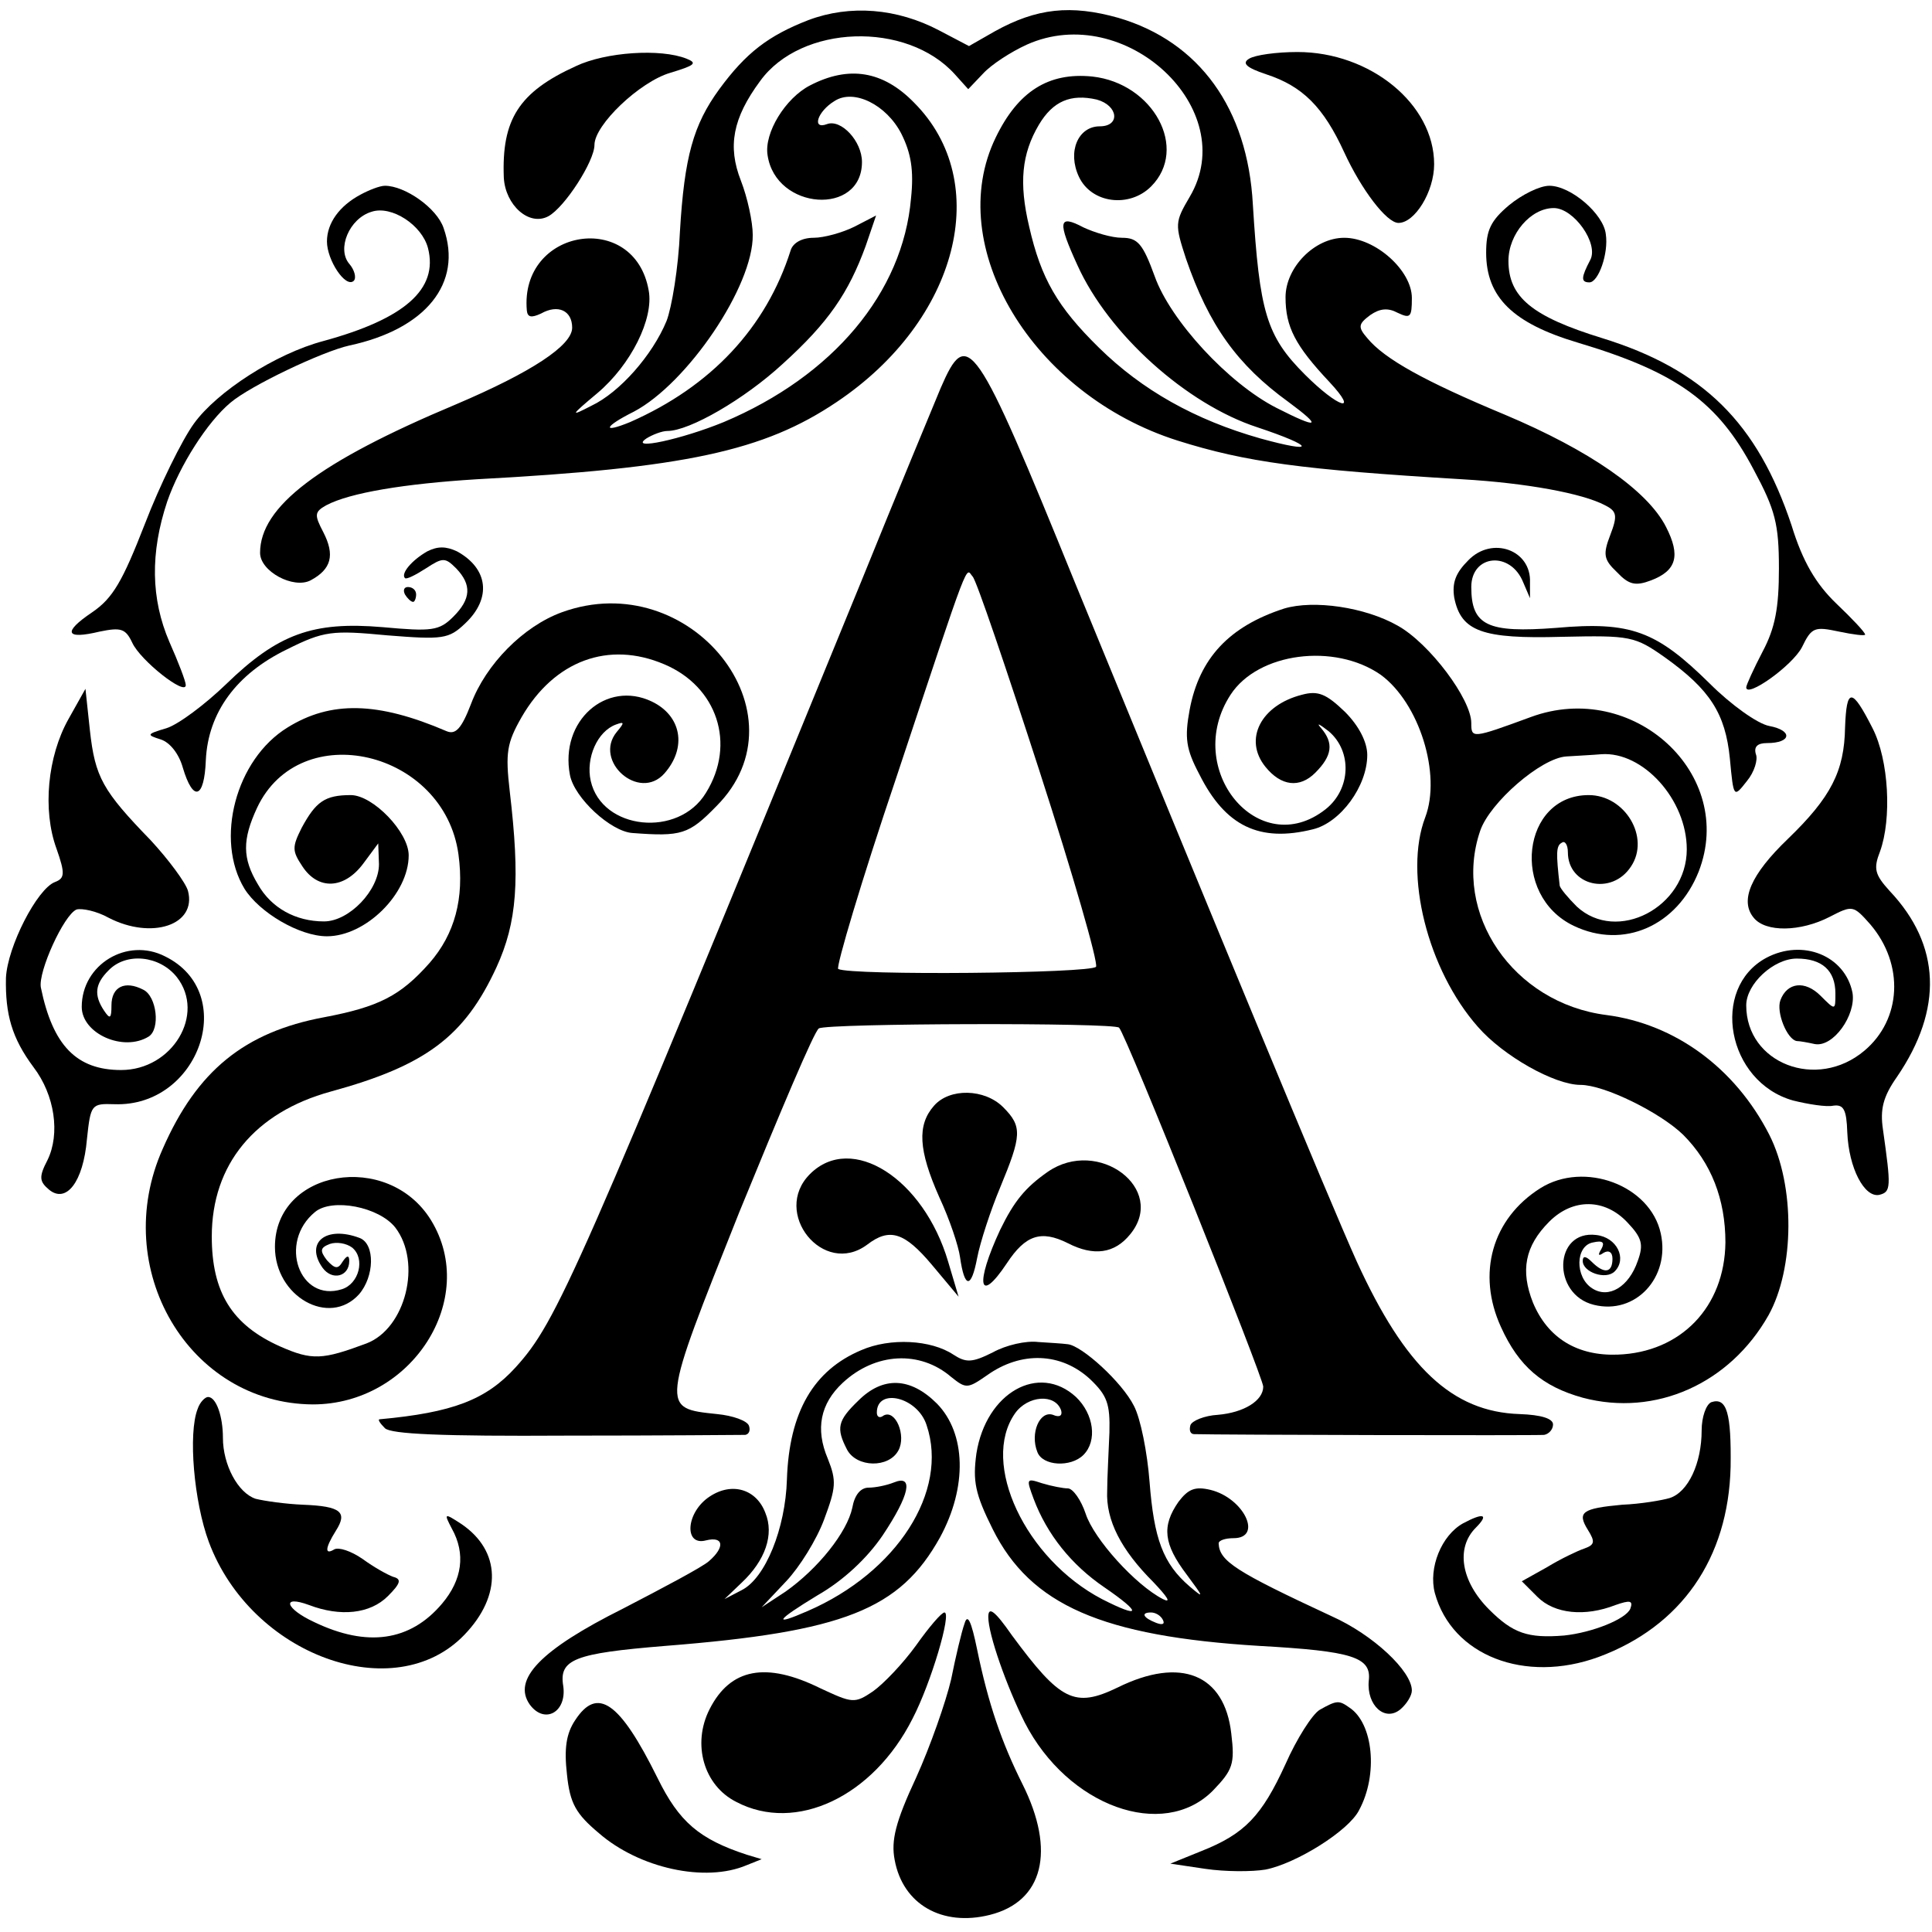
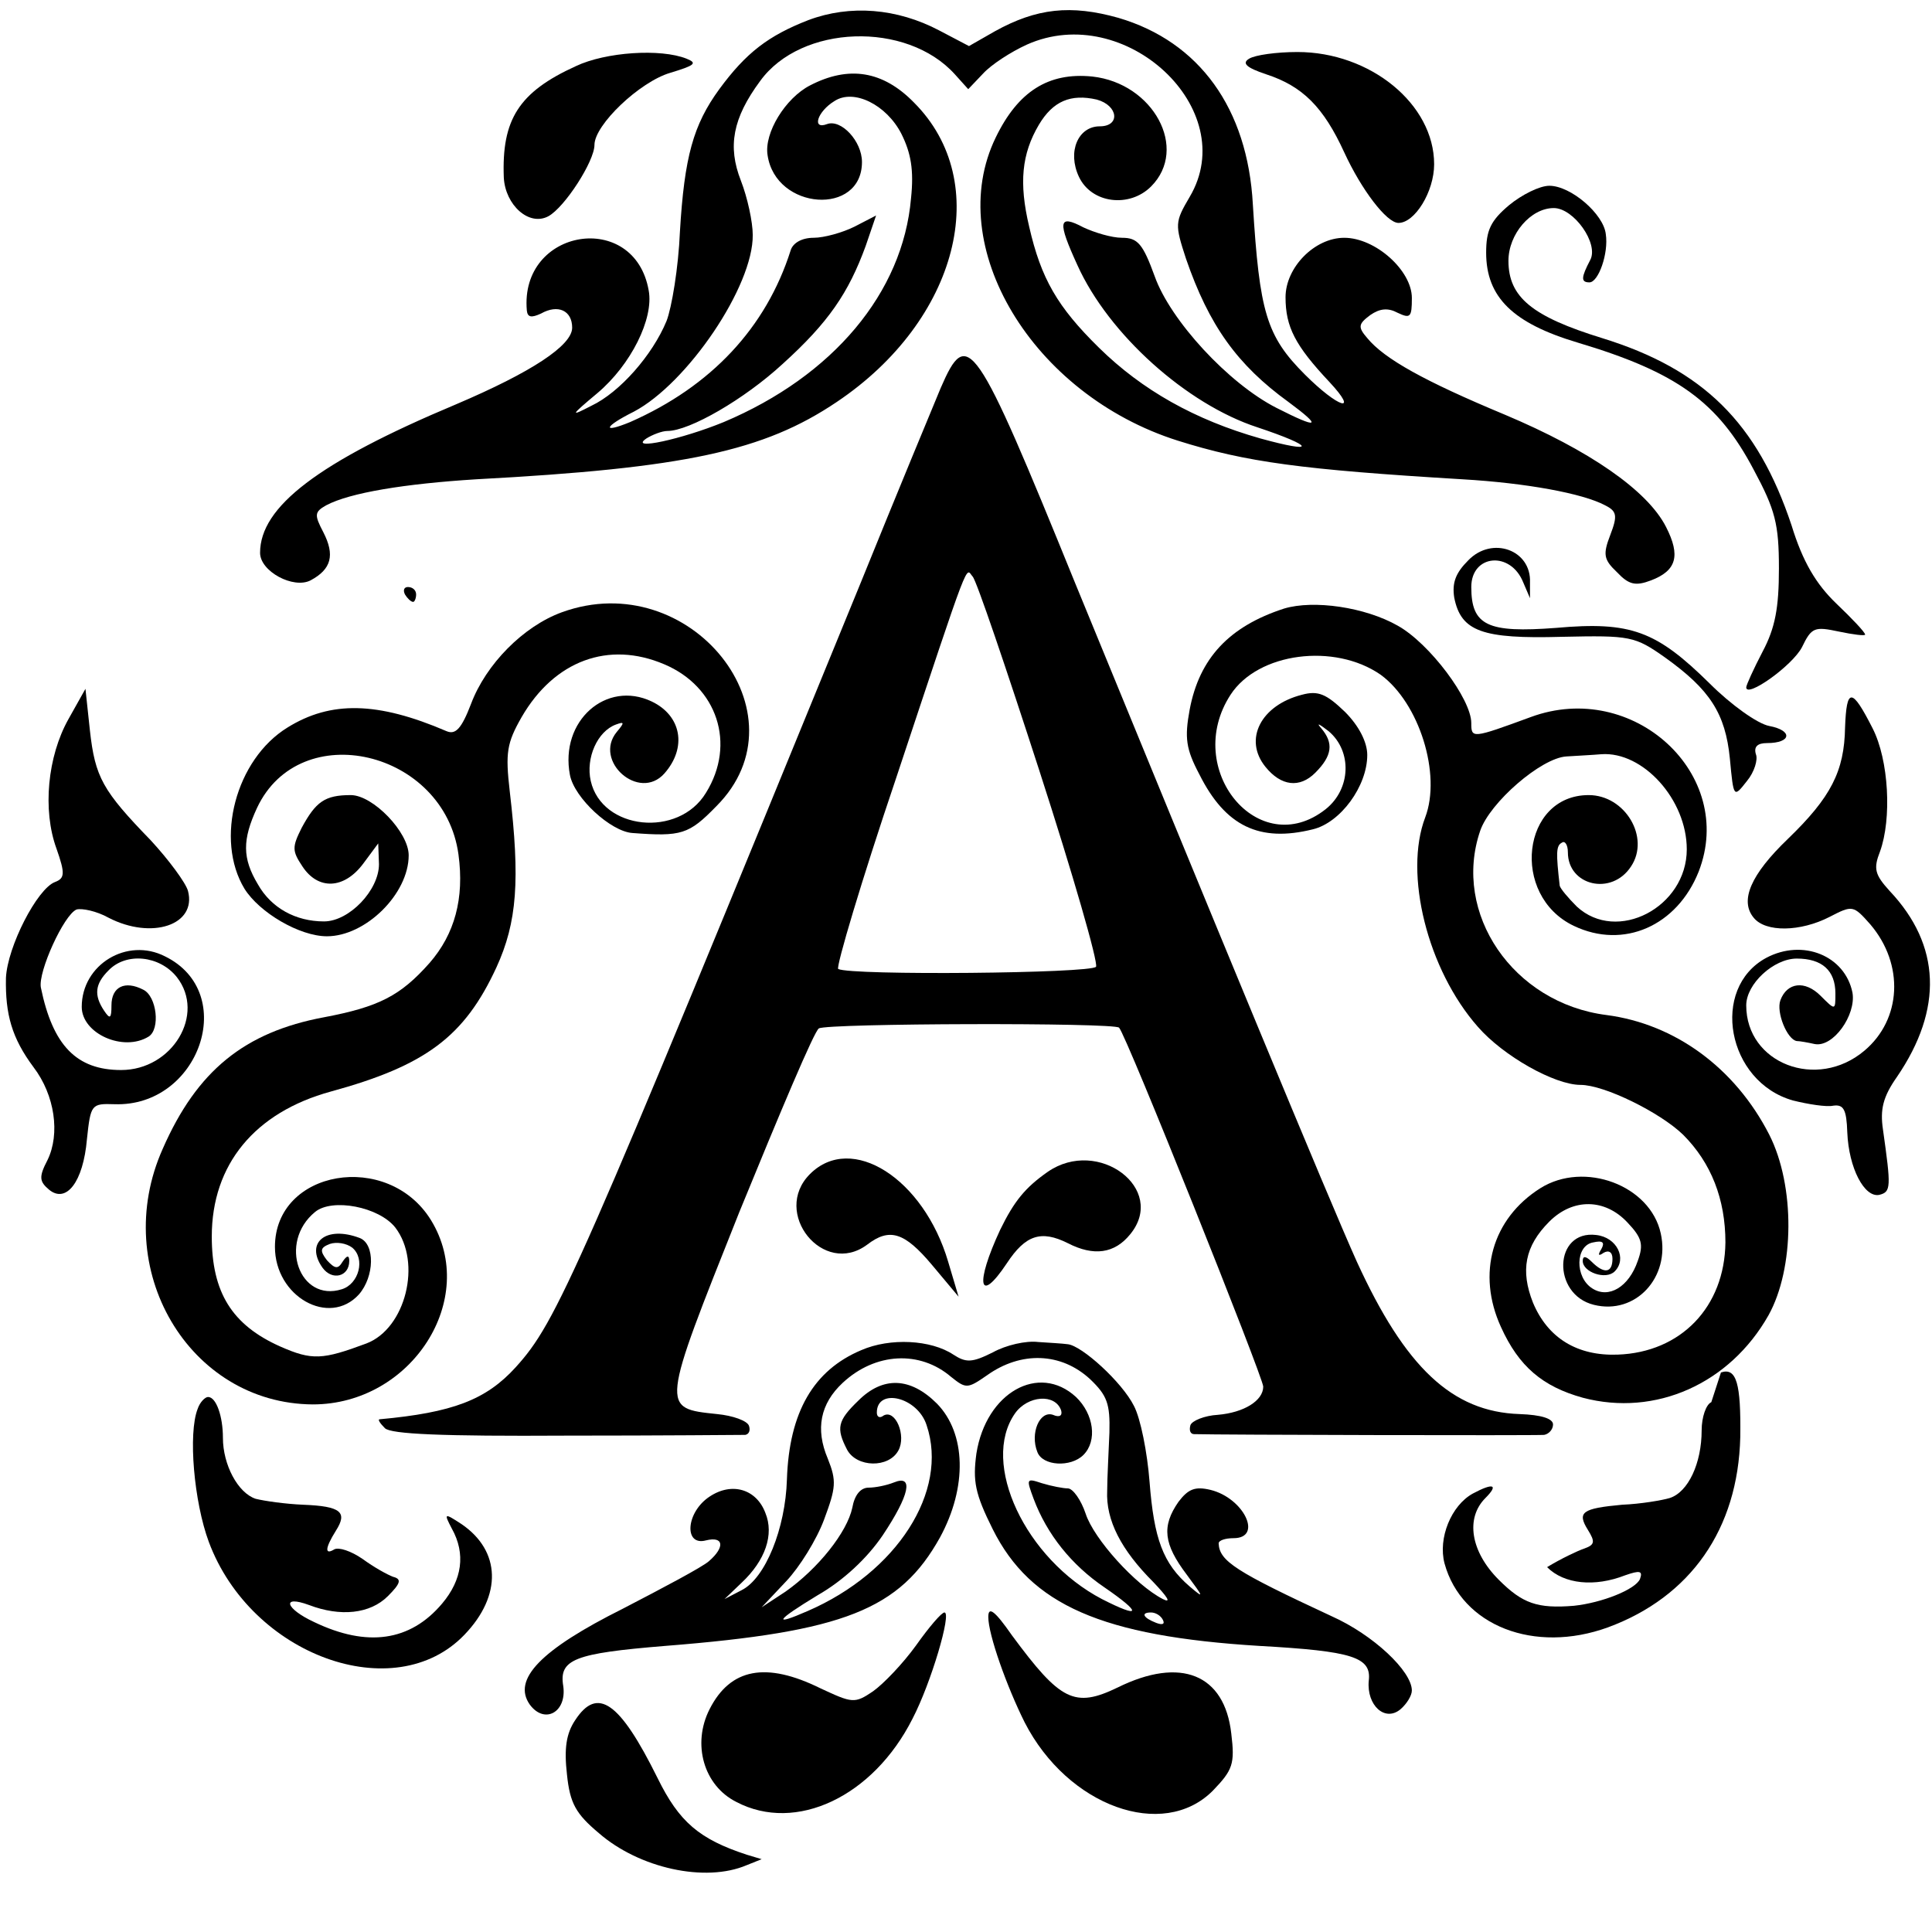
<svg xmlns="http://www.w3.org/2000/svg" version="1.0" width="260pt" height="260pt" viewBox="0 0 260 260" preserveAspectRatio="xMidYMid meet">
  <g transform="translate(0,260) scale(0.1,-0.1)" fill="#000000" stroke="none">
    <path d="M1088 2573 c-54 -21 -84 -44 -120 -93 -35 -48 -47 -91 -53 -192 -2 -48 -11 -102 -18 -120 -19 -46 -63 -96 -101 -114 -29 -15 -29 -14 8 17 45 38 76 100 69 138 -19 109 -174 84 -164 -27 1 -9 6 -10 19 -4 23 13 42 4 42 -19 0 -24 -55 -60 -156 -103 -186 -78 -264 -138 -264 -200 0 -25 45 -49 68 -37 28 15 33 34 17 65 -12 23 -12 27 4 36 32 17 106 29 202 35 281 15 387 38 485 104 164 110 211 296 104 403 -42 43 -88 50 -140 23 -33 -17 -62 -64 -57 -94 11 -74 127 -82 127 -9 0 28 -28 58 -47 51 -21 -8 -13 17 10 31 26 17 70 -5 90 -44 13 -26 17 -49 13 -87 -11 -127 -105 -239 -252 -301 -56 -23 -129 -39 -104 -22 8 5 21 10 28 10 30 0 104 43 155 90 62 56 89 96 112 159 l14 41 -29 -15 c-16 -8 -41 -15 -55 -15 -16 0 -28 -7 -31 -17 -33 -104 -107 -183 -216 -231 -39 -16 -35 -6 5 14 72 38 161 169 160 238 0 17 -7 50 -16 73 -18 46 -11 84 26 134 55 76 197 81 262 9 l18 -20 20 21 c11 12 37 29 59 39 132 59 289 -87 219 -205 -20 -34 -20 -37 -5 -83 31 -90 69 -143 138 -193 46 -34 41 -37 -16 -8 -65 33 -143 118 -164 177 -16 44 -23 52 -44 52 -14 0 -37 7 -52 14 -34 18 -35 8 -8 -51 42 -93 147 -187 242 -218 78 -26 80 -36 4 -15 -88 25 -159 65 -217 122 -56 55 -78 93 -94 163 -14 59 -10 98 13 137 19 32 43 42 78 34 29 -8 32 -36 4 -36 -29 0 -44 -34 -28 -68 17 -36 68 -42 97 -13 51 51 3 139 -79 148 -59 6 -100 -20 -130 -82 -71 -146 49 -346 245 -408 92 -29 167 -39 383 -52 86 -5 162 -19 192 -35 16 -8 17 -14 7 -40 -10 -26 -9 -33 9 -50 16 -17 25 -19 46 -11 34 13 40 33 20 72 -25 49 -103 103 -217 151 -108 45 -162 75 -185 103 -13 15 -12 19 4 31 13 9 24 10 37 3 17 -8 19 -6 19 20 0 37 -49 81 -91 81 -40 0 -79 -40 -79 -80 0 -40 13 -65 59 -114 41 -44 12 -35 -33 10 -52 52 -61 84 -70 229 -7 129 -72 219 -181 251 -64 18 -110 13 -166 -18 l-35 -20 -40 21 c-57 30 -120 35 -176 14z" />
    <path d="M775 2511 c-77 -35 -100 -72 -97 -150 2 -37 34 -66 60 -52 22 12 62 74 62 96 0 27 61 85 102 97 33 10 37 13 22 19 -35 14 -109 9 -149 -10z" />
    <path d="M1681 2521 c-10 -6 -4 -12 23 -21 49 -16 77 -44 105 -105 23 -50 57 -95 73 -95 22 0 48 42 48 79 0 81 -86 151 -184 151 -28 0 -57 -4 -65 -9z" />
-     <path d="M485 2338 c-28 -15 -45 -38 -45 -63 0 -25 25 -63 36 -53 4 4 1 15 -6 23 -17 20 0 61 30 70 27 9 68 -18 76 -49 14 -55 -31 -95 -141 -125 -64 -17 -143 -68 -174 -111 -16 -22 -46 -83 -66 -135 -30 -77 -43 -100 -71 -119 -40 -27 -36 -37 10 -26 29 6 35 4 44 -15 11 -24 72 -72 72 -57 0 5 -10 31 -22 58 -25 58 -26 120 -3 189 17 49 54 107 85 133 27 23 124 69 160 77 103 22 153 84 127 158 -9 27 -52 57 -79 57 -7 0 -22 -6 -33 -12z" />
    <path d="M2031 2324 c-25 -21 -31 -34 -31 -64 0 -60 36 -95 123 -121 134 -40 189 -80 237 -171 29 -54 34 -73 34 -133 0 -53 -5 -80 -22 -112 -12 -23 -22 -45 -22 -48 0 -15 62 29 75 54 13 27 17 28 50 21 19 -4 35 -6 35 -4 0 3 -17 21 -39 42 -27 26 -45 56 -60 105 -46 138 -119 210 -255 252 -94 29 -126 55 -126 104 0 36 30 71 61 71 27 0 61 -48 49 -70 -12 -23 -13 -30 -1 -30 12 0 26 39 22 65 -3 27 -47 65 -76 65 -13 0 -37 -12 -54 -26z" />
    <path d="M1266 2078 c-10 -24 -59 -142 -108 -263 -384 -938 -408 -993 -464 -1055 -40 -44 -85 -61 -183 -70 -3 0 0 -5 7 -12 8 -8 77 -11 244 -10 128 0 237 1 241 1 5 1 7 6 5 12 -2 7 -22 14 -43 16 -76 8 -76 6 30 272 54 132 101 244 107 247 11 7 398 8 404 1 9 -8 194 -471 194 -483 0 -19 -26 -35 -61 -38 -18 -1 -35 -8 -37 -14 -2 -7 0 -12 5 -12 30 -1 460 -2 471 -1 6 1 12 7 12 14 0 8 -16 13 -45 14 -91 3 -154 63 -219 205 -37 82 -194 462 -379 913 -135 332 -145 346 -181 263z m133 -516 c45 -139 79 -257 76 -263 -6 -9 -330 -12 -347 -3 -3 3 31 118 78 257 102 307 93 282 103 271 5 -5 45 -123 90 -262z" />
-     <path d="M575 1858 c-21 -12 -36 -30 -30 -36 2 -2 14 4 28 13 23 15 26 15 41 0 21 -22 20 -41 -4 -65 -19 -19 -29 -20 -95 -14 -94 8 -141 -9 -211 -77 -28 -27 -64 -54 -80 -59 -27 -8 -27 -9 -8 -15 13 -4 25 -20 30 -38 14 -47 29 -42 31 10 3 64 41 116 109 149 50 25 61 26 135 19 75 -6 83 -5 105 16 36 34 31 74 -11 97 -15 7 -26 7 -40 0z" />
    <path d="M1976 1846 c-17 -17 -22 -30 -19 -50 9 -46 38 -56 145 -53 92 2 98 1 139 -28 60 -43 81 -75 87 -136 5 -53 5 -53 23 -30 10 12 15 29 12 36 -3 10 2 15 15 15 33 0 35 17 3 23 -16 3 -52 29 -80 57 -72 71 -106 84 -207 75 -92 -7 -114 3 -114 55 0 44 53 49 70 6 l9 -21 0 21 c2 44 -51 63 -83 30z" />
    <path d="M545 1800 c3 -5 8 -10 11 -10 2 0 4 5 4 10 0 6 -5 10 -11 10 -5 0 -7 -4 -4 -10z" />
    <path d="M756 1776 c-52 -19 -102 -70 -122 -123 -13 -34 -21 -42 -33 -37 -93 40 -156 41 -214 5 -70 -43 -98 -151 -58 -217 20 -32 74 -64 111 -64 52 0 110 57 110 109 0 31 -48 81 -78 81 -35 0 -47 -9 -66 -44 -13 -26 -13 -31 1 -52 21 -32 56 -31 82 4 l20 27 1 -28 c0 -35 -40 -77 -74 -77 -38 0 -71 18 -89 50 -21 35 -21 60 -1 103 58 123 252 77 271 -63 8 -59 -5 -107 -39 -146 -39 -44 -68 -59 -142 -73 -107 -20 -171 -72 -217 -177 -72 -161 35 -343 202 -344 133 0 224 142 159 248 -58 94 -210 68 -210 -36 0 -67 73 -108 113 -64 21 24 22 68 1 76 -45 17 -74 -6 -50 -40 13 -18 36 -12 36 9 0 8 -3 8 -9 -1 -6 -10 -10 -10 -21 2 -10 13 -9 17 4 22 9 3 22 1 30 -5 18 -15 9 -49 -14 -56 -57 -18 -86 63 -36 104 23 19 86 7 108 -21 36 -47 14 -136 -39 -156 -59 -22 -73 -23 -116 -4 -65 29 -92 73 -92 148 0 97 58 167 160 195 128 35 180 74 223 167 28 61 32 118 18 237 -6 52 -4 65 16 100 44 76 117 103 192 71 71 -30 97 -107 56 -173 -37 -61 -140 -50 -155 16 -7 31 9 67 34 76 11 4 12 3 1 -10 -32 -39 30 -94 64 -56 31 35 23 78 -17 97 -61 29 -124 -26 -110 -99 6 -31 55 -76 84 -78 66 -5 76 -2 113 36 124 124 -35 324 -208 261z" />
    <path d="M1728 1781 c-74 -24 -114 -67 -127 -136 -7 -38 -5 -53 13 -87 35 -70 81 -92 153 -74 37 9 73 58 73 100 0 17 -11 39 -30 58 -25 24 -36 29 -58 23 -55 -14 -79 -60 -49 -97 21 -26 46 -29 67 -8 23 23 25 40 8 60 -7 8 -3 6 10 -4 32 -27 30 -78 -4 -105 -90 -71 -193 54 -128 154 37 57 140 70 202 27 52 -38 82 -134 60 -192 -29 -76 3 -205 71 -282 34 -39 103 -78 138 -78 32 0 107 -37 138 -67 38 -38 57 -87 57 -145 -1 -87 -60 -148 -145 -151 -54 -2 -94 22 -114 70 -17 43 -11 76 22 109 32 32 75 31 105 -1 20 -21 22 -30 14 -52 -12 -35 -39 -51 -61 -37 -24 15 -23 58 1 62 13 3 16 0 11 -9 -5 -8 -4 -10 3 -5 7 4 12 1 12 -8 0 -19 -11 -21 -28 -4 -8 8 -12 8 -12 1 0 -15 31 -26 43 -14 17 17 3 46 -25 49 -57 7 -60 -80 -3 -94 56 -14 103 37 90 96 -14 65 -103 98 -162 61 -65 -41 -86 -115 -53 -187 24 -53 56 -80 110 -95 98 -26 198 19 250 111 35 63 36 174 1 243 -46 90 -127 149 -219 161 -126 16 -208 137 -170 248 13 38 82 98 116 100 15 1 36 2 47 3 56 4 115 -61 115 -128 0 -78 -94 -127 -148 -77 -12 12 -22 24 -23 28 -5 44 -5 54 3 58 4 3 8 -3 8 -13 0 -45 59 -59 85 -19 26 39 -8 96 -57 96 -90 0 -106 -135 -20 -176 67 -32 139 0 168 73 51 131 -88 259 -226 208 -79 -29 -80 -29 -80 -8 0 32 -56 107 -99 131 -44 25 -113 35 -153 23z" />
    <path d="M92 1632 c-28 -50 -35 -122 -16 -174 12 -34 11 -40 -2 -45 -24 -9 -64 -87 -66 -129 -1 -49 8 -81 37 -120 29 -38 36 -90 19 -125 -12 -23 -11 -29 2 -40 23 -19 46 10 51 68 5 47 6 48 37 47 114 -4 168 150 68 199 -51 26 -112 -11 -112 -68 0 -36 56 -61 90 -40 16 10 11 54 -7 63 -25 13 -43 4 -43 -21 0 -18 -2 -19 -10 -7 -14 21 -12 36 6 54 24 25 69 20 92 -9 39 -50 -6 -125 -75 -125 -60 0 -92 33 -108 111 -4 21 31 98 48 105 7 2 27 -2 43 -11 58 -30 119 -10 107 36 -3 11 -26 42 -50 68 -65 67 -75 85 -82 148 l-6 56 -23 -41z" />
    <path d="M2483 1621 c-1 -59 -19 -94 -77 -150 -50 -48 -65 -83 -46 -106 16 -20 63 -19 102 1 31 16 32 16 55 -10 46 -54 42 -128 -8 -170 -64 -54 -159 -17 -159 61 0 29 37 63 68 63 34 0 52 -16 52 -47 0 -23 0 -23 -20 -3 -21 21 -45 18 -54 -6 -6 -16 9 -53 22 -55 4 0 15 -2 24 -4 25 -5 56 39 51 69 -10 50 -67 73 -116 47 -76 -41 -53 -167 36 -192 20 -5 45 -9 54 -7 14 2 18 -5 19 -36 2 -48 23 -88 43 -84 16 4 16 10 5 88 -4 27 0 44 19 71 62 91 59 177 -10 250 -20 22 -22 30 -13 53 16 44 12 123 -10 166 -28 55 -35 55 -37 1z" />
-     <path d="M1257 1112 c-23 -26 -21 -60 7 -123 14 -30 26 -66 28 -81 6 -42 15 -43 23 -1 4 21 18 64 31 95 29 70 30 82 4 108 -25 25 -72 26 -93 2z" />
    <path d="M1090 1020 c-52 -52 18 -139 77 -95 30 23 50 17 87 -27 l36 -43 -14 47 c-33 112 -130 174 -186 118z" />
    <path d="M1410 1023 c-30 -21 -45 -39 -64 -78 -34 -73 -29 -102 9 -45 25 38 46 45 82 27 35 -18 63 -14 84 12 50 61 -43 131 -111 84z" />
    <path d="M1159 783 c-64 -27 -97 -83 -100 -174 -2 -66 -29 -133 -61 -149 l-23 -12 23 22 c32 30 44 65 32 94 -12 32 -45 42 -75 22 -32 -21 -35 -67 -5 -59 24 6 26 -9 4 -28 -9 -8 -62 -36 -116 -64 -110 -55 -149 -95 -125 -129 20 -27 50 -10 45 25 -6 36 15 44 137 54 241 19 316 49 370 146 37 68 35 140 -4 180 -36 36 -73 37 -106 4 -28 -27 -30 -37 -15 -66 13 -24 56 -25 69 -1 11 20 -4 56 -20 47 -5 -4 -9 -2 -9 4 0 34 55 21 67 -17 30 -89 -40 -198 -160 -250 -48 -21 -43 -13 13 21 35 20 67 50 88 81 36 54 42 82 15 71 -10 -4 -25 -7 -34 -7 -11 0 -19 -10 -22 -27 -7 -33 -46 -82 -90 -113 l-32 -21 33 35 c18 19 41 56 51 83 16 43 17 52 5 82 -17 40 -10 74 20 102 44 41 104 44 146 8 20 -16 22 -16 48 2 46 33 100 31 139 -5 23 -22 27 -33 26 -72 -1 -26 -3 -61 -3 -78 -2 -40 19 -80 62 -123 19 -20 25 -29 13 -23 -37 19 -93 81 -104 115 -6 18 -17 34 -24 34 -6 0 -22 3 -35 7 -21 7 -21 6 -11 -21 18 -48 51 -89 95 -119 51 -35 50 -43 -3 -16 -103 54 -164 183 -117 250 17 24 54 27 62 4 2 -7 -2 -10 -11 -6 -18 6 -31 -25 -21 -50 7 -19 45 -21 62 -4 19 19 14 55 -10 78 -50 46 -121 6 -134 -76 -5 -37 -2 -54 22 -102 51 -102 147 -144 359 -157 125 -7 151 -15 147 -47 -3 -33 22 -56 43 -38 8 7 15 18 15 25 0 26 -52 75 -108 100 -129 60 -151 74 -152 98 0 4 9 7 20 7 40 0 14 54 -31 65 -21 5 -30 1 -43 -16 -23 -33 -20 -57 11 -98 23 -31 24 -33 4 -16 -36 31 -48 64 -54 141 -3 39 -12 85 -21 102 -16 32 -70 81 -89 83 -7 1 -25 2 -40 3 -16 2 -43 -4 -61 -14 -28 -14 -36 -14 -53 -3 -30 20 -85 23 -124 6z m406 -363 c3 -6 -1 -7 -9 -4 -18 7 -21 14 -7 14 6 0 13 -4 16 -10z" />
    <path d="M266 704 c-13 -33 -5 -125 15 -179 57 -153 250 -223 344 -125 51 53 49 113 -4 149 -23 15 -24 15 -13 -6 19 -34 14 -69 -13 -101 -43 -51 -101 -59 -172 -25 -39 18 -45 37 -7 23 42 -16 82 -12 106 12 17 17 19 23 7 26 -8 3 -26 13 -41 24 -16 11 -32 16 -38 13 -13 -8 -13 1 2 25 16 25 7 33 -44 35 -24 1 -52 5 -64 8 -24 8 -44 46 -44 82 0 29 -9 55 -20 55 -4 0 -11 -7 -14 -16z" />
-     <path d="M2303 713 c-7 -3 -13 -20 -13 -38 0 -44 -18 -83 -43 -91 -10 -3 -39 -8 -64 -9 -54 -5 -61 -10 -46 -34 10 -16 9 -20 -5 -25 -9 -3 -32 -14 -50 -25 l-34 -19 21 -21 c23 -23 64 -27 105 -11 20 7 24 6 20 -5 -6 -14 -51 -32 -89 -36 -49 -4 -69 3 -101 35 -38 38 -45 83 -18 110 18 18 11 21 -17 6 -29 -16 -47 -60 -38 -94 23 -84 121 -122 220 -86 111 41 175 132 178 256 1 72 -5 94 -26 87z" />
+     <path d="M2303 713 c-7 -3 -13 -20 -13 -38 0 -44 -18 -83 -43 -91 -10 -3 -39 -8 -64 -9 -54 -5 -61 -10 -46 -34 10 -16 9 -20 -5 -25 -9 -3 -32 -14 -50 -25 c23 -23 64 -27 105 -11 20 7 24 6 20 -5 -6 -14 -51 -32 -89 -36 -49 -4 -69 3 -101 35 -38 38 -45 83 -18 110 18 18 11 21 -17 6 -29 -16 -47 -60 -38 -94 23 -84 121 -122 220 -86 111 41 175 132 178 256 1 72 -5 94 -26 87z" />
    <path d="M1330 424 c0 -24 25 -94 49 -142 58 -113 186 -159 253 -92 27 28 30 36 25 77 -9 80 -68 104 -153 62 -58 -28 -77 -18 -142 70 -23 33 -32 40 -32 25z" />
    <path d="M1233 386 c-18 -25 -44 -52 -58 -62 -25 -17 -28 -16 -71 4 -73 36 -121 27 -149 -28 -24 -47 -8 -103 36 -125 80 -42 184 7 237 112 25 48 53 143 43 143 -4 0 -21 -20 -38 -44z" />
-     <path d="M1298 415 c-4 -11 -12 -45 -18 -75 -7 -30 -28 -90 -47 -132 -28 -60 -34 -85 -29 -111 11 -60 64 -90 128 -74 72 18 89 86 44 176 -28 56 -46 108 -61 181 -8 39 -13 49 -17 35z" />
    <path d="M774 285 c-12 -18 -15 -38 -11 -73 4 -39 12 -53 43 -79 54 -47 143 -67 199 -43 l20 8 -20 6 c-64 21 -91 44 -120 103 -51 103 -81 124 -111 78z" />
-     <path d="M1776 299 c-10 -6 -31 -39 -46 -73 -32 -70 -55 -94 -113 -117 l-42 -17 47 -7 c27 -4 63 -4 81 -1 41 8 112 52 126 80 26 48 19 117 -13 138 -14 10 -17 10 -40 -3z" />
  </g>
</svg>